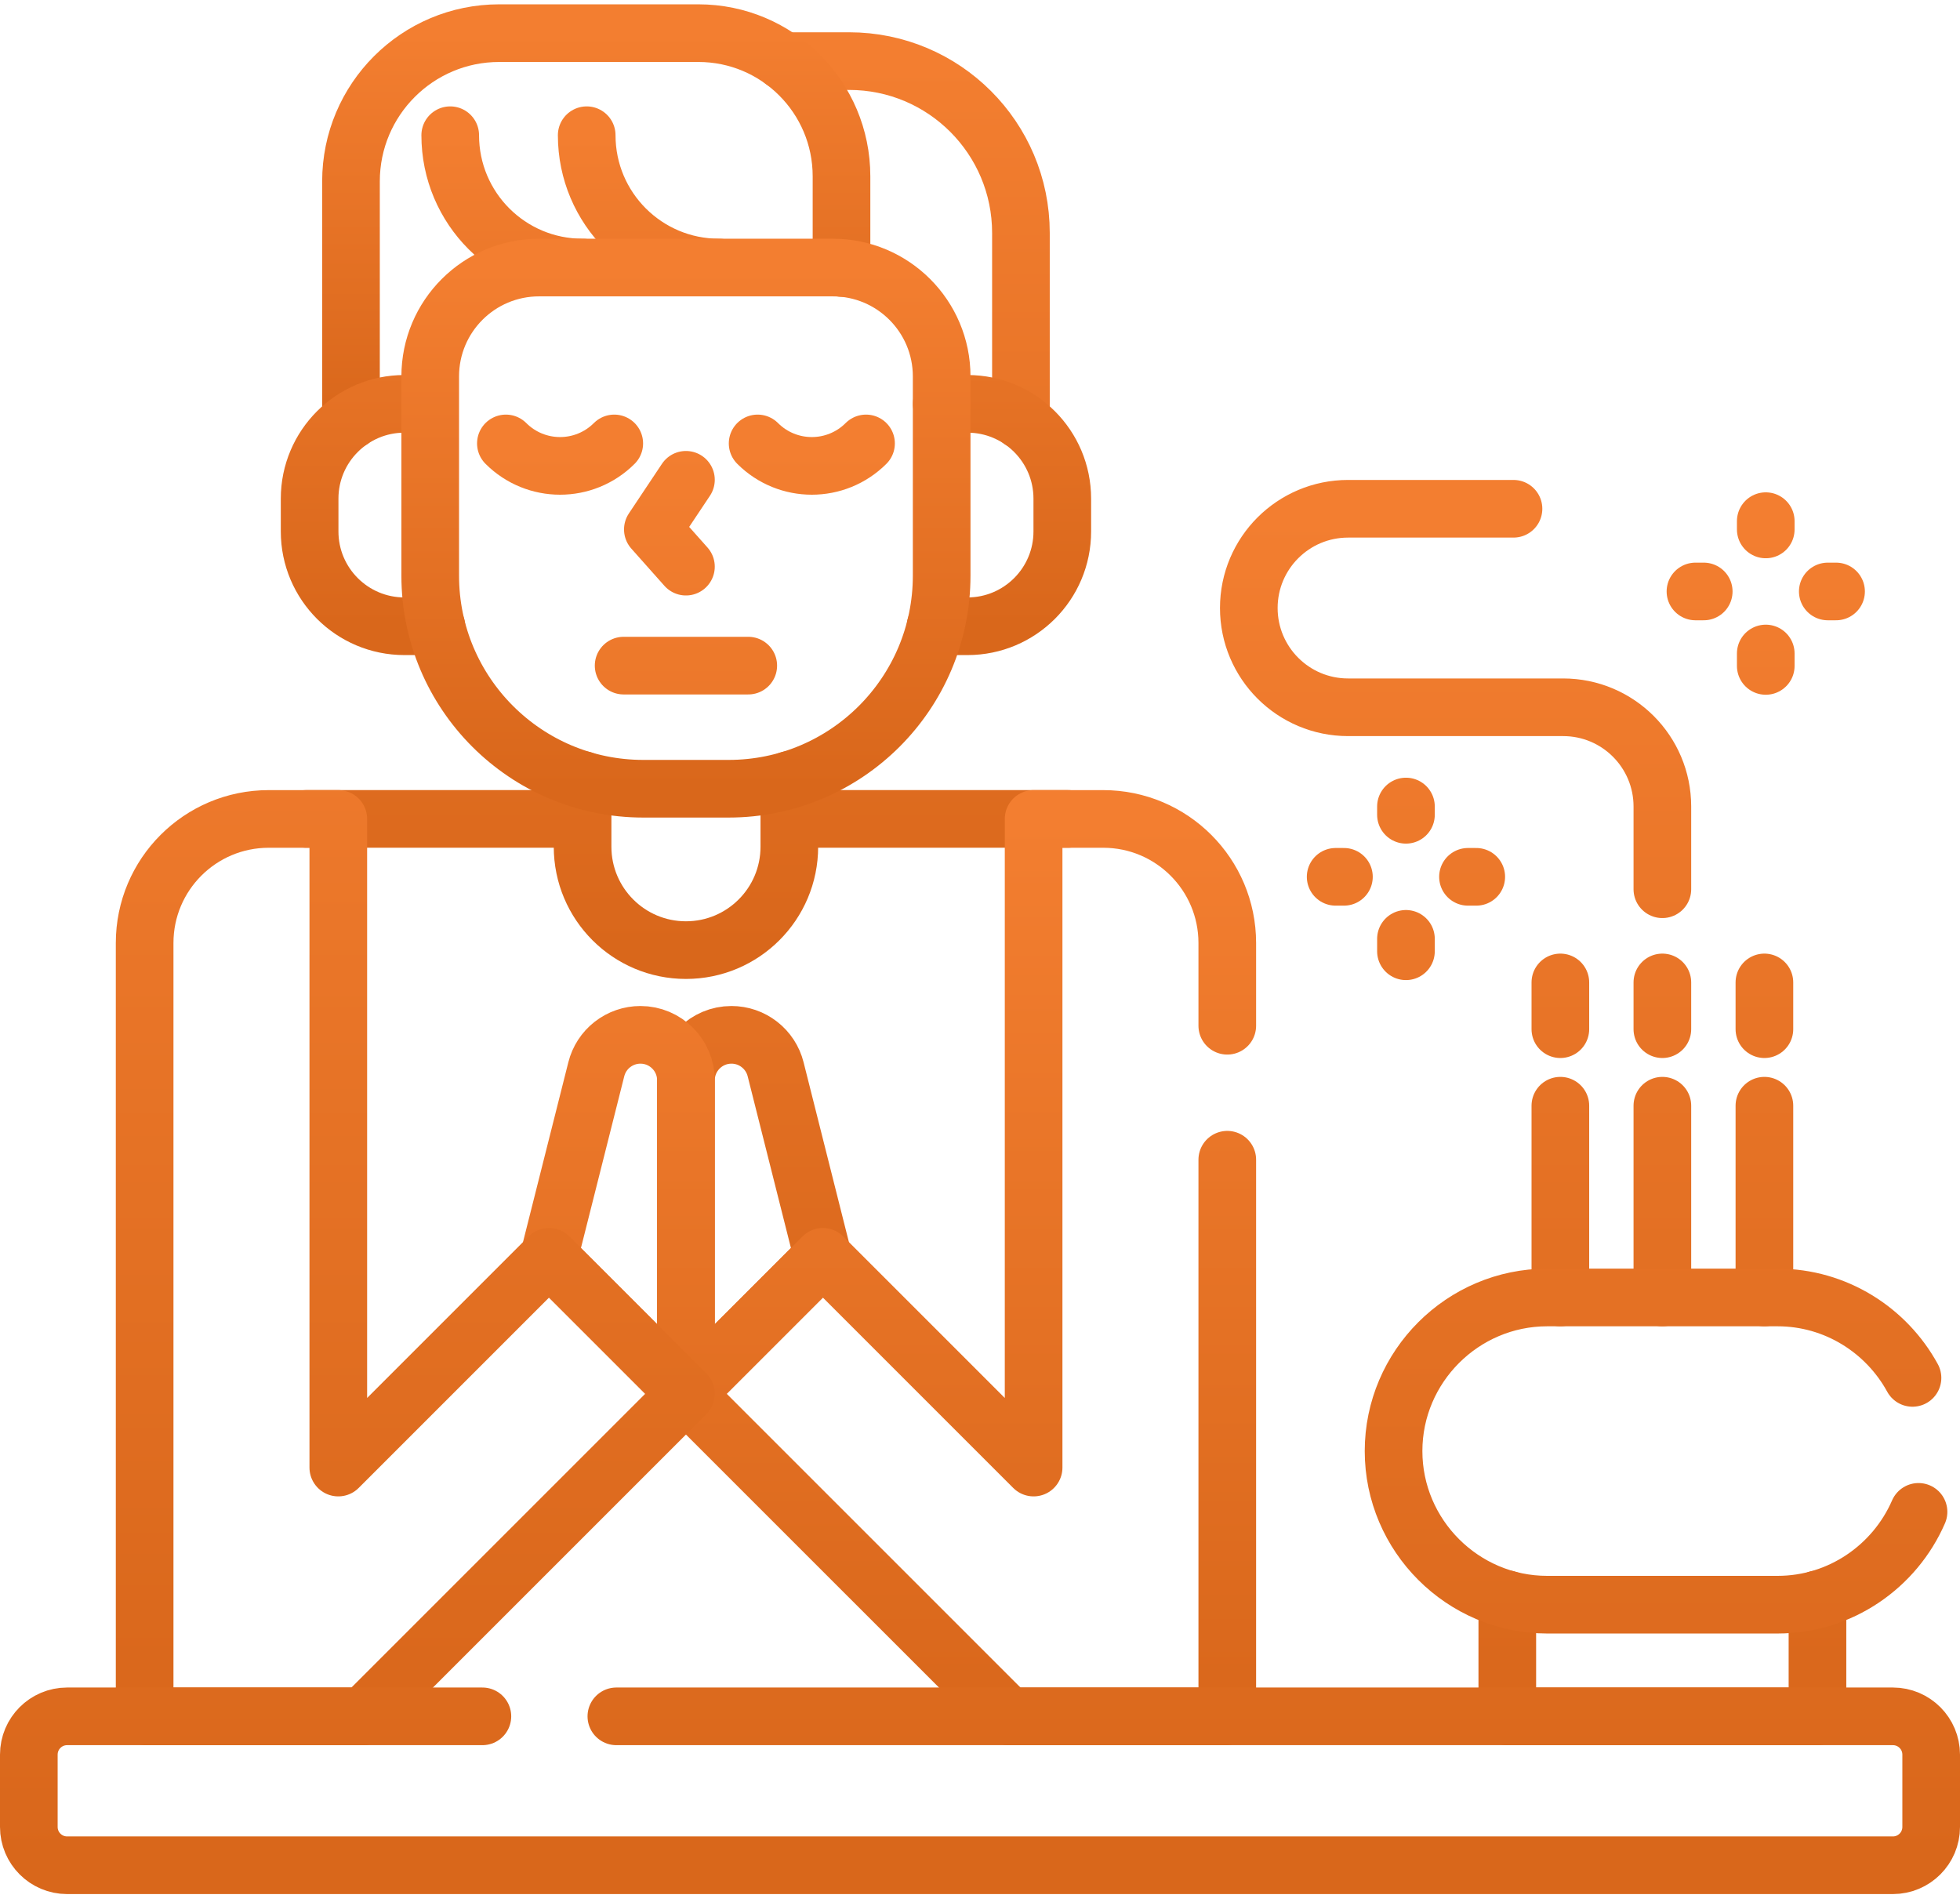
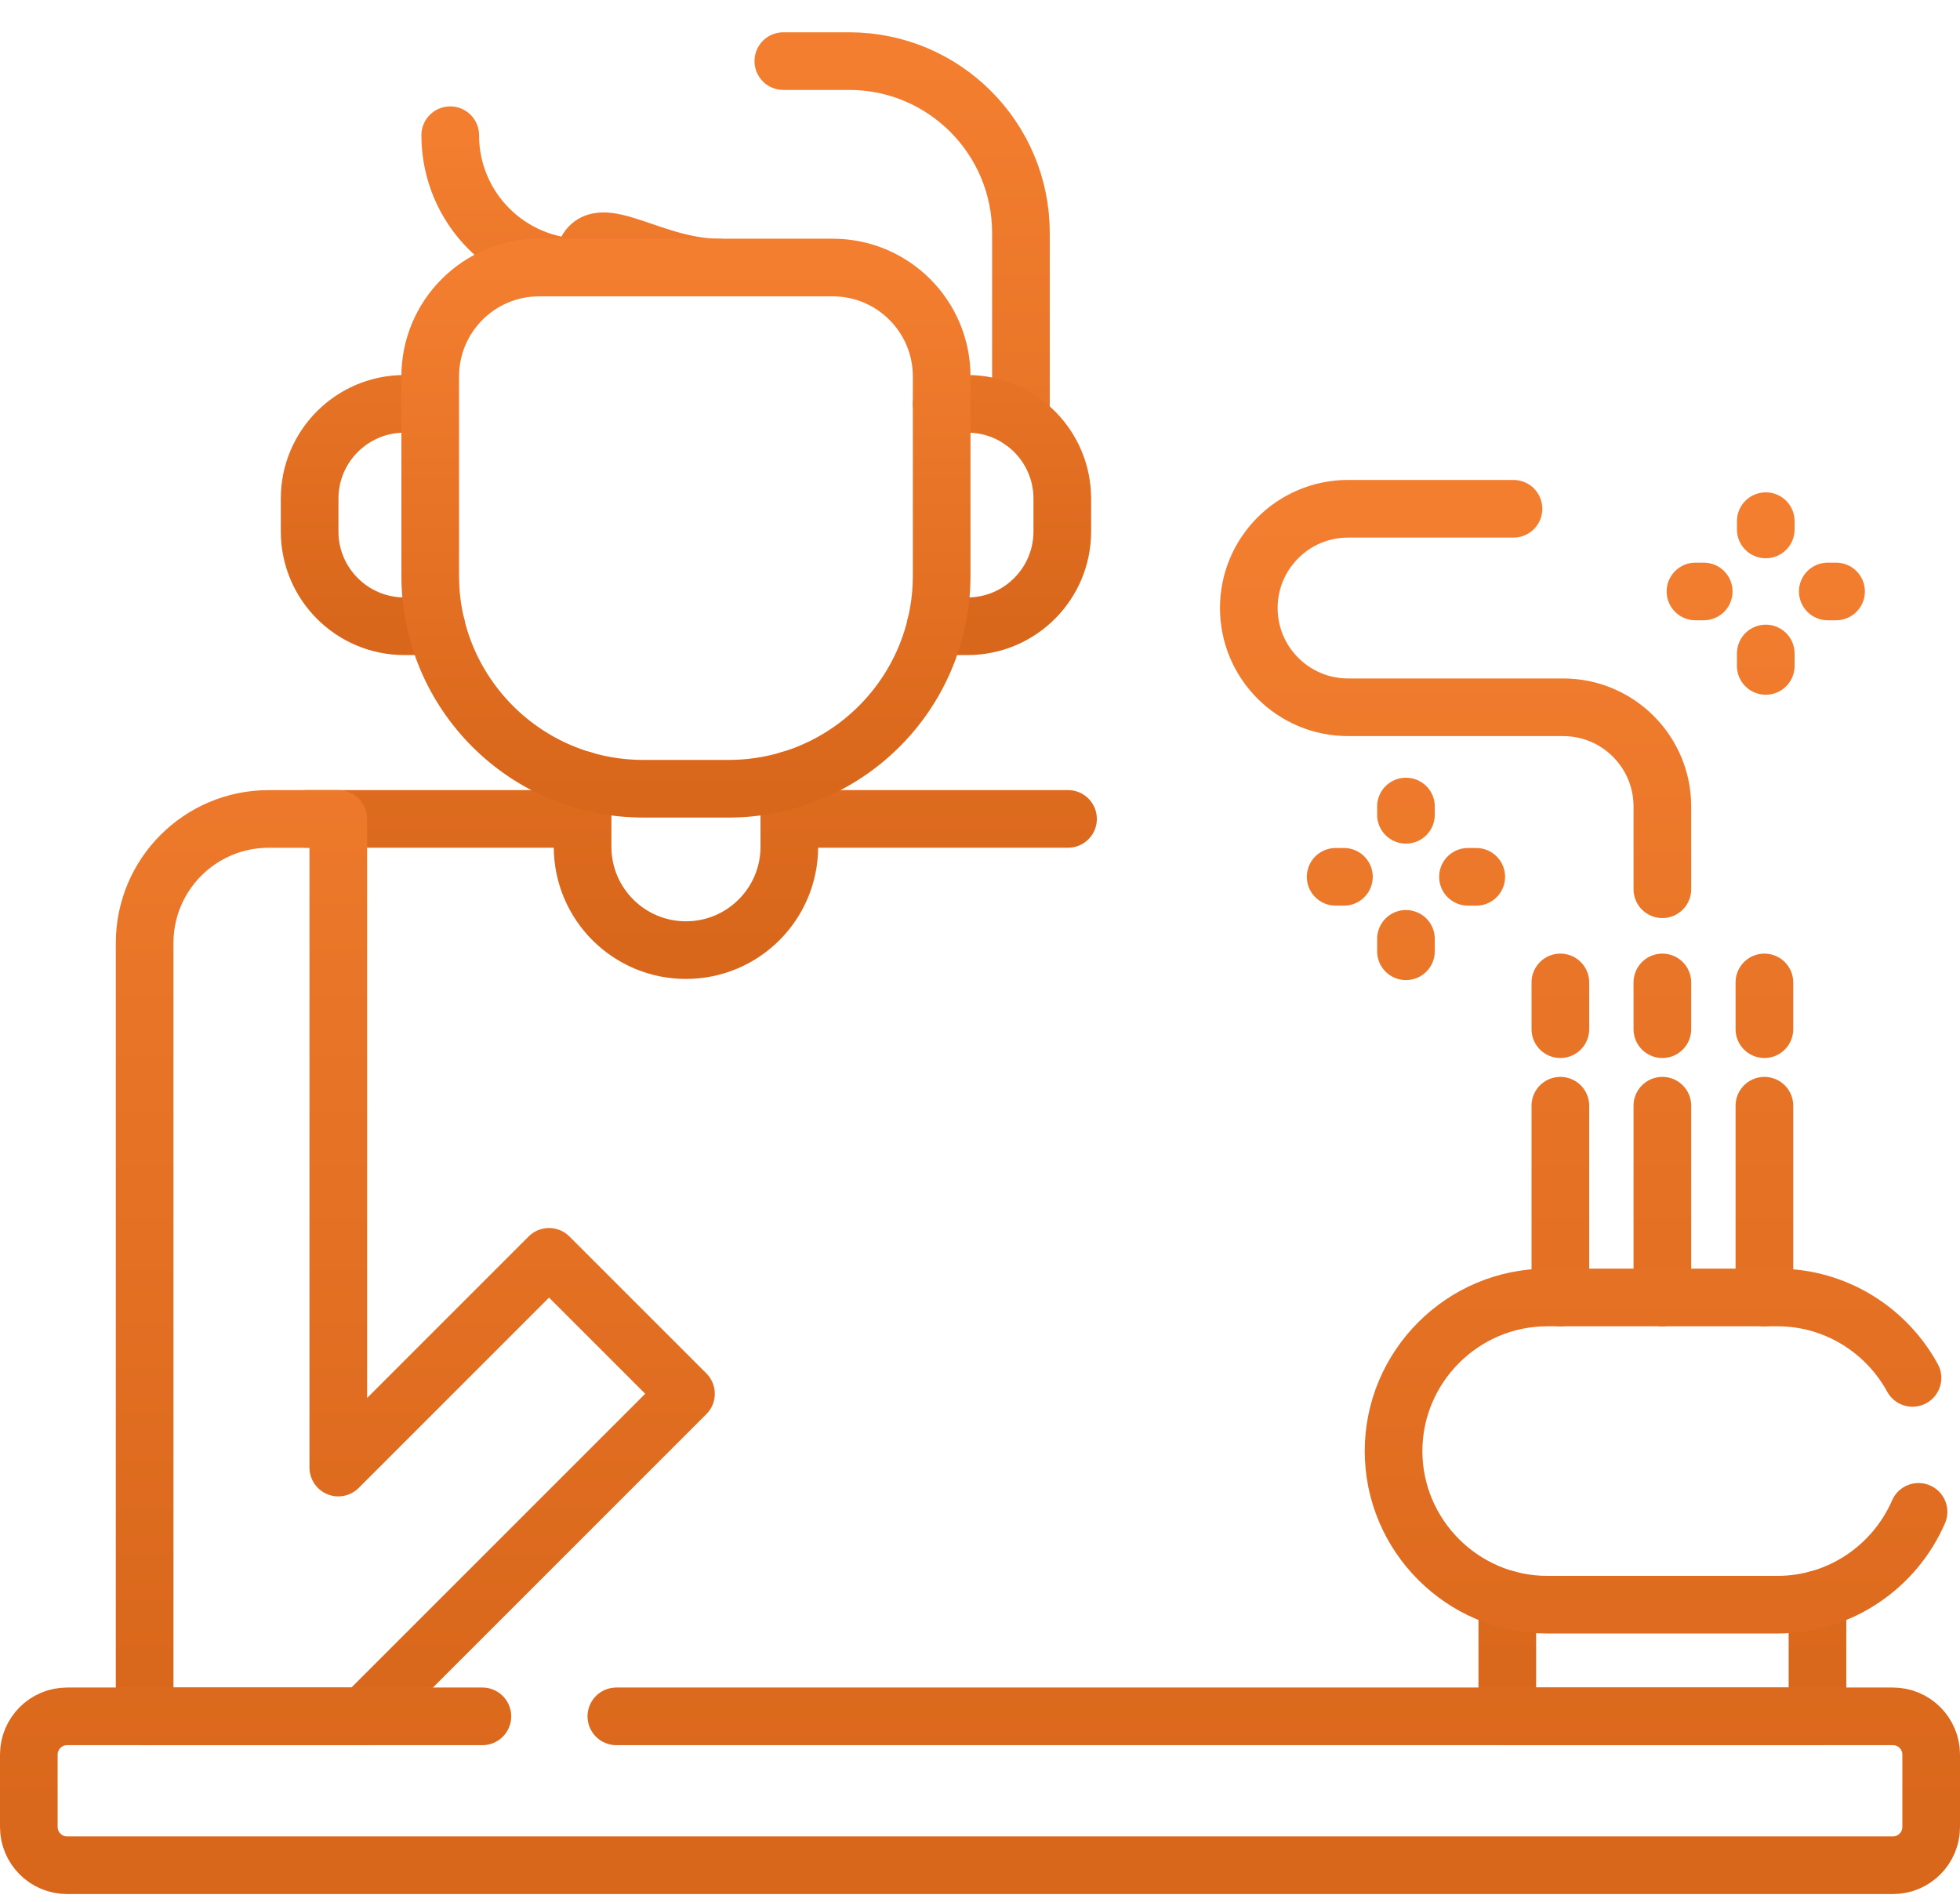
<svg xmlns="http://www.w3.org/2000/svg" width="68" height="66" viewBox="0 0 68 66" fill="none">
  <path d="M37.054 28.411H27.385M20.212 28.411H10.628M20.212 27.057V29.376C20.212 31.357 21.817 32.963 23.798 32.963C25.779 32.963 27.385 31.357 27.385 29.376V27.057M35.42 14.584V8.08C35.42 4.789 32.752 2.12 29.46 2.12H27.177" stroke="url(#paint0_linear_173_171)" stroke-width="2" stroke-miterlimit="10" stroke-linecap="round" stroke-linejoin="round" />
-   <path d="M29.195 9.295V6.117C29.195 3.374 26.972 1.15 24.229 1.15H17.319C14.479 1.15 12.177 3.453 12.177 6.293V14.584" stroke="url(#paint1_linear_173_171)" stroke-width="2" stroke-miterlimit="10" stroke-linecap="round" stroke-linejoin="round" />
-   <path d="M15.62 4.691C15.62 7.229 17.674 9.282 20.212 9.282M20.355 4.691C20.355 7.229 22.409 9.282 24.947 9.282M32.459 21.727H33.566C35.383 21.727 36.855 20.254 36.855 18.438V17.3C36.855 15.484 35.383 14.011 33.566 14.011H32.671M14.031 14.011C12.215 14.011 10.742 15.484 10.742 17.3V18.438C10.742 20.254 12.215 21.727 14.031 21.727H15.138" stroke="url(#paint2_linear_173_171)" stroke-width="2" stroke-miterlimit="10" stroke-linecap="round" stroke-linejoin="round" />
+   <path d="M15.62 4.691C15.62 7.229 17.674 9.282 20.212 9.282C20.355 7.229 22.409 9.282 24.947 9.282M32.459 21.727H33.566C35.383 21.727 36.855 20.254 36.855 18.438V17.3C36.855 15.484 35.383 14.011 33.566 14.011H32.671M14.031 14.011C12.215 14.011 10.742 15.484 10.742 17.3V18.438C10.742 20.254 12.215 21.727 14.031 21.727H15.138" stroke="url(#paint2_linear_173_171)" stroke-width="2" stroke-miterlimit="10" stroke-linecap="round" stroke-linejoin="round" />
  <path d="M25.277 27.364H22.32C18.236 27.364 14.926 24.054 14.926 19.971V13.059C14.926 10.973 16.617 9.282 18.703 9.282H28.893C30.979 9.282 32.67 10.973 32.67 13.059V19.971C32.67 24.054 29.36 27.364 25.277 27.364Z" stroke="url(#paint3_linear_173_171)" stroke-width="2" stroke-miterlimit="10" stroke-linecap="round" stroke-linejoin="round" />
-   <path d="M17.551 15.384C18.59 16.423 20.272 16.423 21.311 15.384M26.285 15.384C27.324 16.423 29.006 16.423 30.046 15.384M21.636 23.093H25.96M23.798 16.646L22.65 18.368L23.798 19.659M25.377 35.902C24.505 35.902 23.798 36.609 23.798 37.481V48.355L28.549 43.604L26.909 37.095C26.823 36.754 26.625 36.452 26.348 36.236C26.071 36.019 25.729 35.902 25.377 35.902Z" stroke="url(#paint4_linear_173_171)" stroke-width="2" stroke-miterlimit="10" stroke-linecap="round" stroke-linejoin="round" />
-   <path d="M42.579 35.587V32.716C42.579 30.339 40.652 28.412 38.275 28.412H35.86V50.915L28.549 43.604L23.798 48.355L34.99 59.546H42.527C42.56 59.35 42.579 59.151 42.579 58.949V40.235M22.219 35.902C23.091 35.902 23.798 36.609 23.798 37.481V48.355L19.047 43.604L20.688 37.096C20.774 36.754 20.971 36.452 21.248 36.236C21.526 36.02 21.867 35.902 22.219 35.902Z" stroke="url(#paint5_linear_173_171)" stroke-width="2" stroke-miterlimit="10" stroke-linecap="round" stroke-linejoin="round" />
  <path d="M52.294 55.488V59.546H63.055V55.488M54.135 45.014V38.361M54.135 34.084V35.706M57.674 45.014V38.361M57.674 34.084V35.706M57.674 30.851V27.981C57.674 26.079 56.133 24.538 54.231 24.538H46.77C44.868 24.538 43.326 22.996 43.326 21.094C43.326 19.192 44.868 17.651 46.77 17.651H52.509M61.214 45.014V38.361M61.214 34.084V35.706M12.607 59.546L23.799 48.355L19.048 43.604L11.737 50.915V28.412H9.322C6.945 28.412 5.018 30.339 5.018 32.716V58.949C5.018 59.151 5.036 59.35 5.069 59.546L12.607 59.546Z" stroke="url(#paint6_linear_173_171)" stroke-width="2" stroke-miterlimit="10" stroke-linecap="round" stroke-linejoin="round" />
  <path d="M66.352 47.804C65.446 46.146 63.684 45.014 61.671 45.014H53.677C50.746 45.014 48.348 47.412 48.348 50.343C48.348 53.274 50.746 55.672 53.677 55.672H61.671C63.854 55.672 65.74 54.342 66.561 52.452M61.261 18.368V18.081M61.261 23.103V22.672M59.109 20.52H58.822M63.7 20.52H63.413M48.778 28.268V27.981M48.778 33.003V32.572M46.626 30.42H46.339M51.217 30.42H50.93M16.736 59.546H2.328C1.595 59.546 1 60.141 1 60.874V63.384C1 64.117 1.595 64.712 2.328 64.712H65.672C66.406 64.712 67 64.117 67 63.384V60.874C67 60.141 66.406 59.546 65.672 59.546H21.384" stroke="url(#paint7_linear_173_171)" stroke-width="2" stroke-miterlimit="10" stroke-linecap="round" stroke-linejoin="round" />
  <defs>
    <linearGradient id="paint0_linear_173_171" x1="23.841" y1="2.12" x2="23.841" y2="32.963" gradientUnits="userSpaceOnUse">
      <stop stop-color="#F37E30" />
      <stop offset="1" stop-color="#D9671B" />
    </linearGradient>
    <linearGradient id="paint1_linear_173_171" x1="20.686" y1="1.15" x2="20.686" y2="14.584" gradientUnits="userSpaceOnUse">
      <stop stop-color="#F37E30" />
      <stop offset="1" stop-color="#D9671B" />
    </linearGradient>
    <linearGradient id="paint2_linear_173_171" x1="23.799" y1="4.691" x2="23.799" y2="21.727" gradientUnits="userSpaceOnUse">
      <stop stop-color="#F37E30" />
      <stop offset="1" stop-color="#D9671B" />
    </linearGradient>
    <linearGradient id="paint3_linear_173_171" x1="23.798" y1="9.282" x2="23.798" y2="27.364" gradientUnits="userSpaceOnUse">
      <stop stop-color="#F37E30" />
      <stop offset="1" stop-color="#D9671B" />
    </linearGradient>
    <linearGradient id="paint4_linear_173_171" x1="23.798" y1="15.384" x2="23.798" y2="48.355" gradientUnits="userSpaceOnUse">
      <stop stop-color="#F37E30" />
      <stop offset="1" stop-color="#D9671B" />
    </linearGradient>
    <linearGradient id="paint5_linear_173_171" x1="30.813" y1="28.412" x2="30.813" y2="59.546" gradientUnits="userSpaceOnUse">
      <stop stop-color="#F37E30" />
      <stop offset="1" stop-color="#D9671B" />
    </linearGradient>
    <linearGradient id="paint6_linear_173_171" x1="34.036" y1="17.651" x2="34.036" y2="59.546" gradientUnits="userSpaceOnUse">
      <stop stop-color="#F37E30" />
      <stop offset="1" stop-color="#D9671B" />
    </linearGradient>
    <linearGradient id="paint7_linear_173_171" x1="34" y1="18.081" x2="34" y2="64.712" gradientUnits="userSpaceOnUse">
      <stop stop-color="#F37E30" />
      <stop offset="1" stop-color="#D9671B" />
    </linearGradient>
  </defs>
</svg>